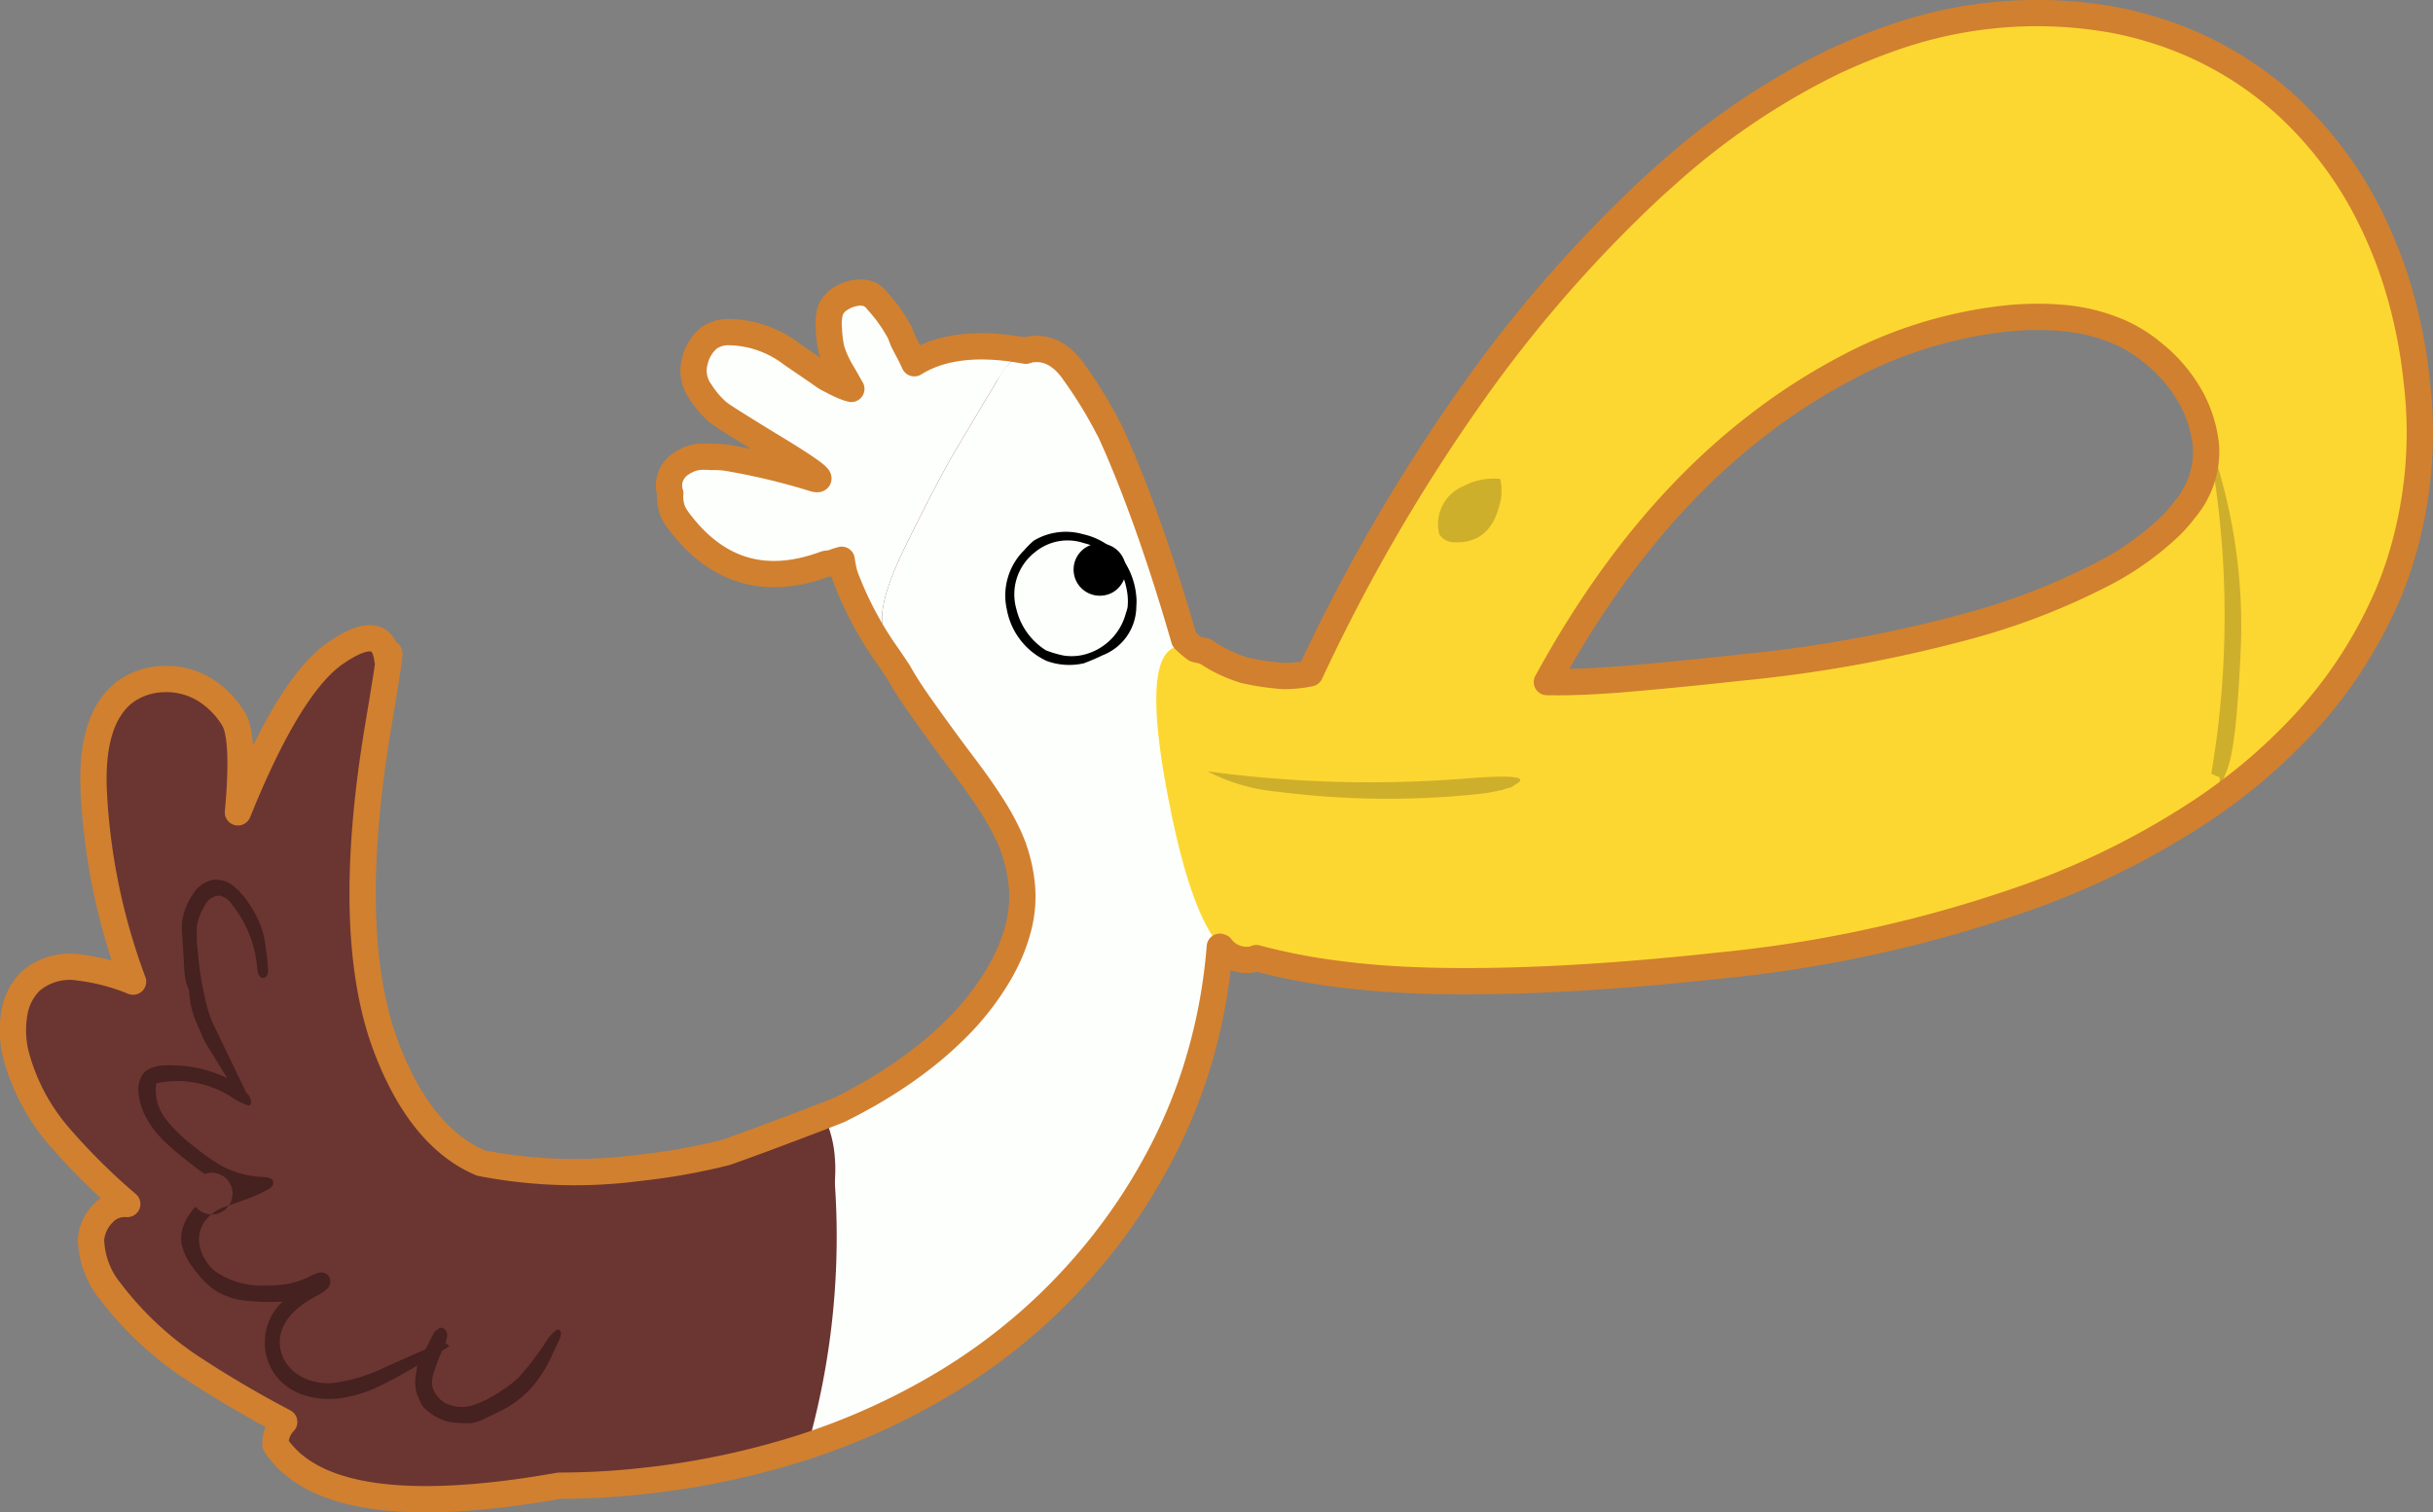
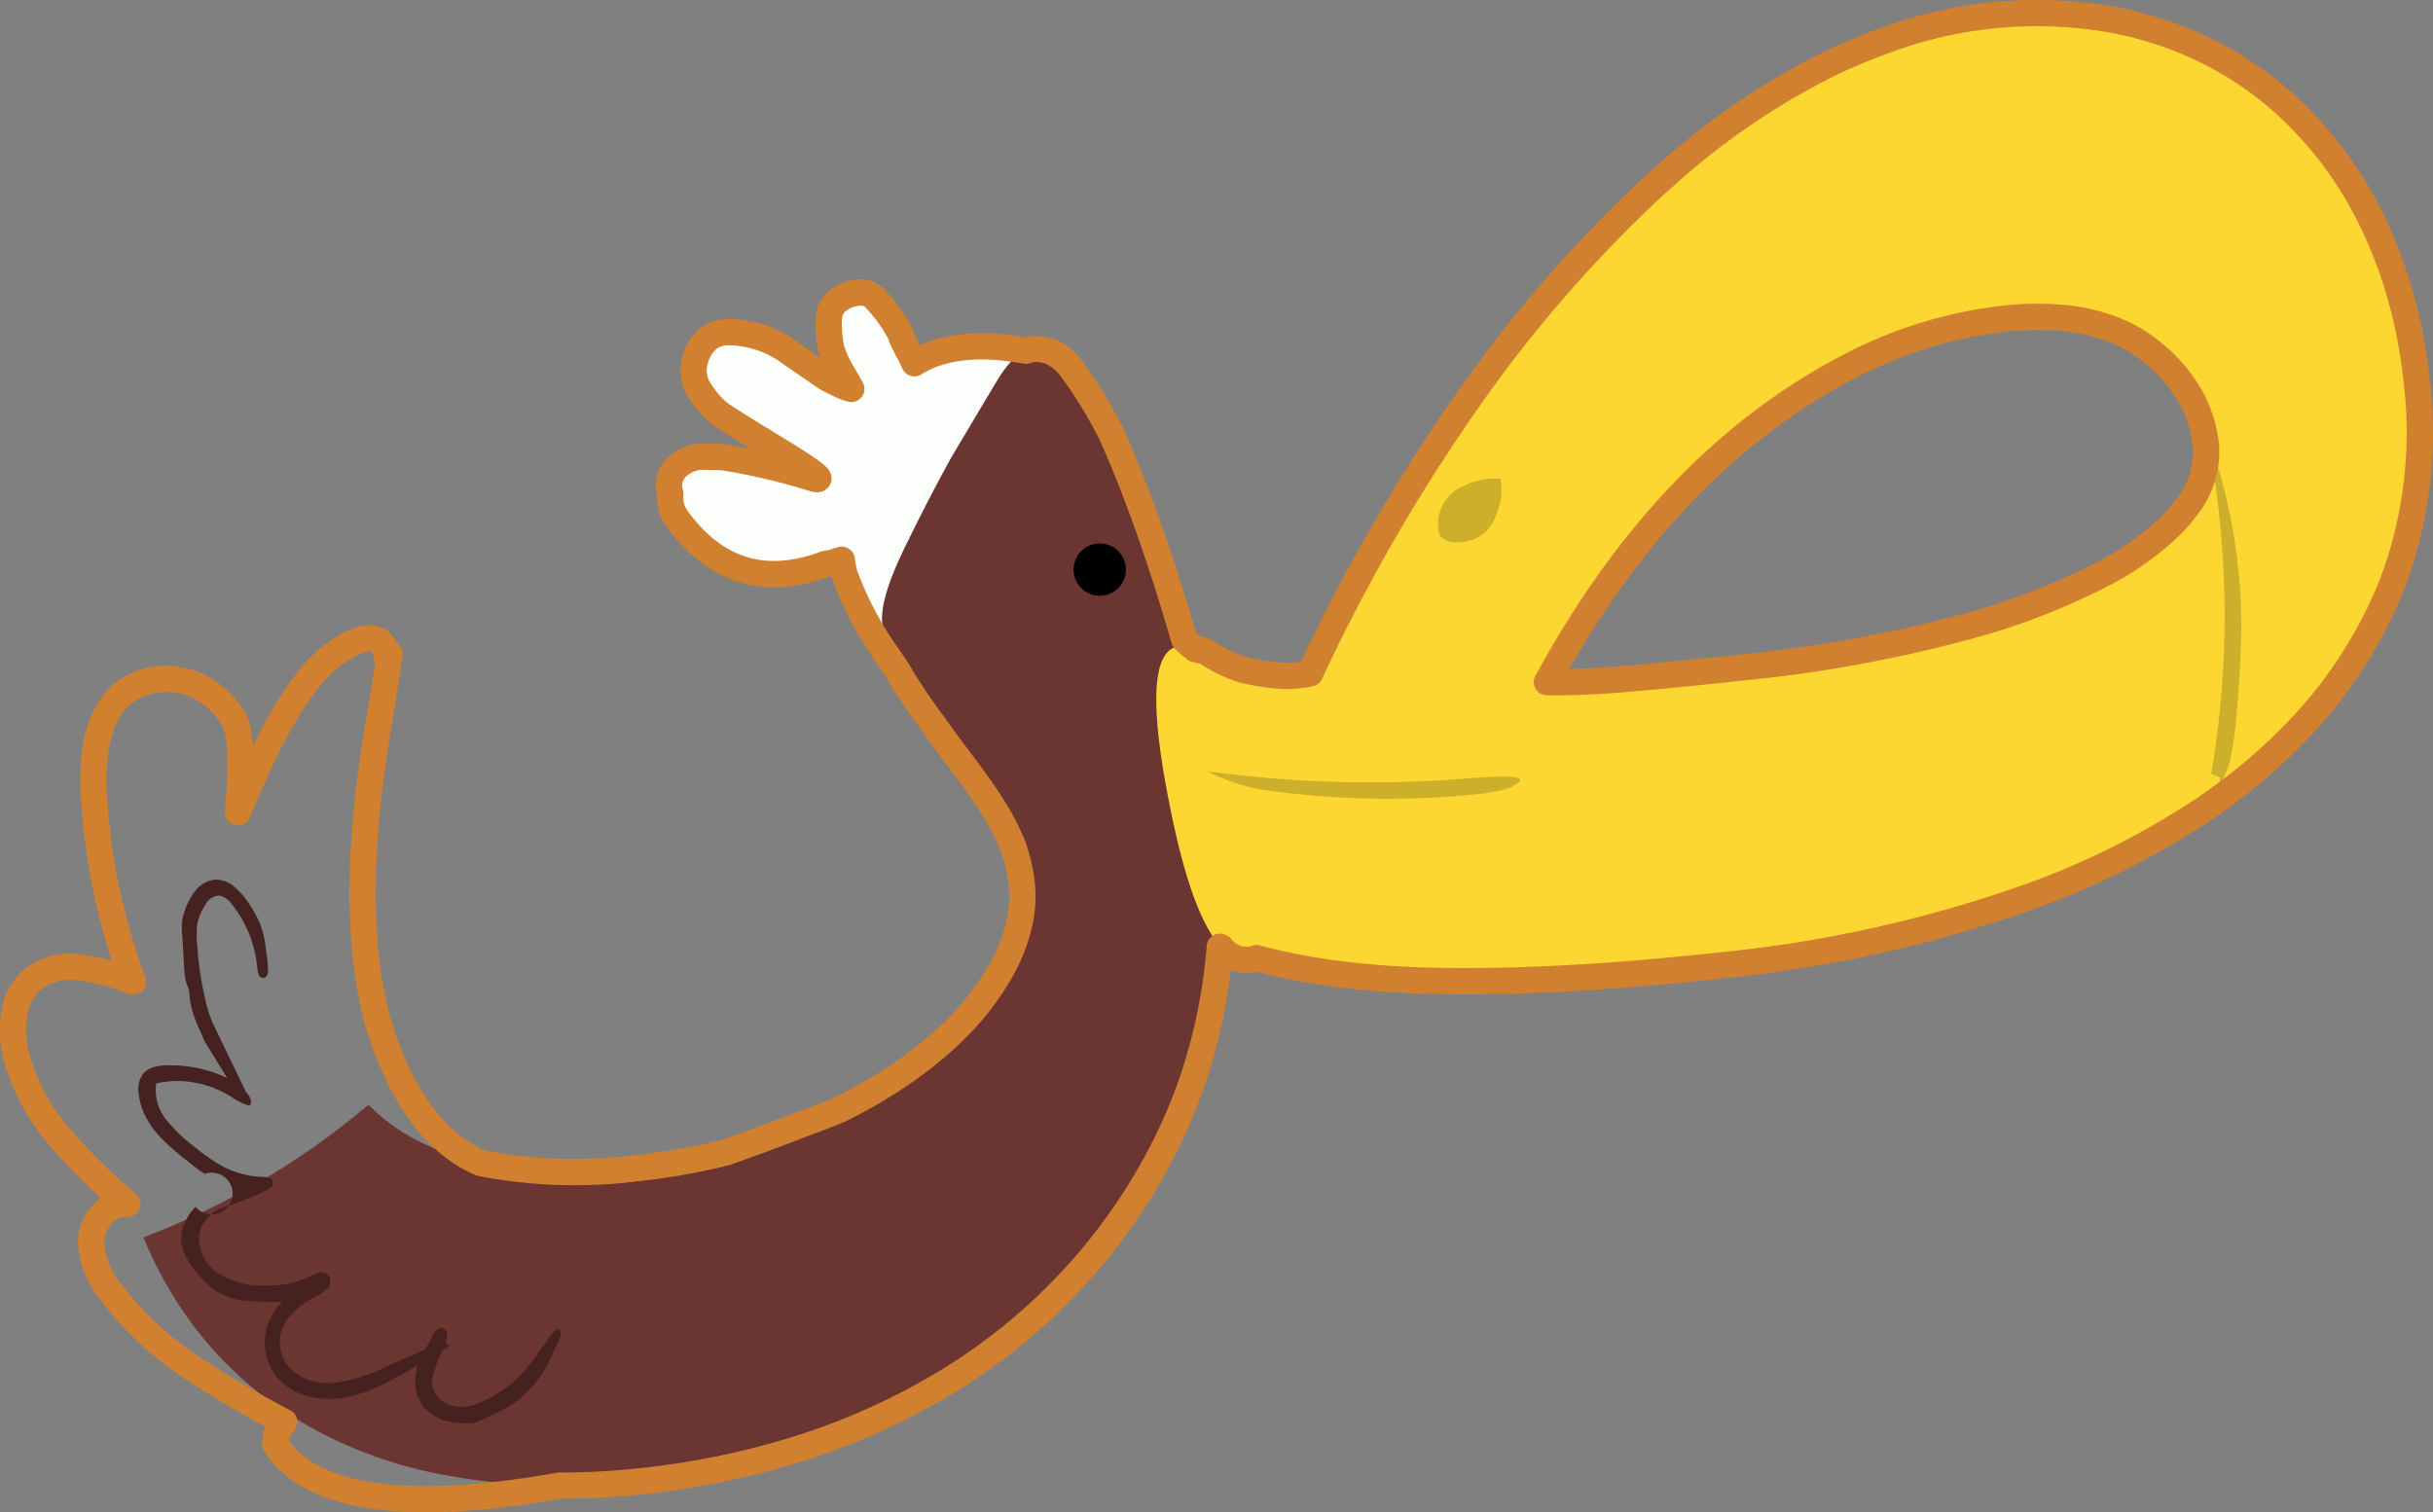
<svg xmlns="http://www.w3.org/2000/svg" width="212.263" height="131.962" viewBox="0 0 212.263 131.962">
  <rect x="0" y="0" width="212.263" height="131.962" fill="#808080" stroke="none" />
  <g id="Group_2762" data-name="Group 2762" transform="translate(-76.3 -3821.647)">
    <g id="Layer0_14_MEMBER_1_FILL" data-name="Layer0 14 MEMBER 1 FILL" transform="translate(134.677 3847.178)">
      <g id="Group_2753" data-name="Group 2753">
        <path id="Path_12010" data-name="Path 12010" d="M212.423,3891.236c0,.311.01.627.013.95a7.6,7.6,0,0,1-.156,1.685,2.184,2.184,0,0,1-.847,1.295,2.024,2.024,0,0,1-1.173.282,9.1,9.1,0,0,1-1.307-.1l-.092.01c-.363.08-.773.168-1.237.259l-3.876.67.27,4.168a15.259,15.259,0,0,0,.249,1.733c.058.236.151.569.282,1l-15.359,1.677c-.287-.585-.622-1.2-1.014-1.832q-1.061-1.728-2.761-3.968-1.413-1.859-3.236-4.416l0-.005q-1.311-2.024-2.369-3.619a.013.013,0,0,1-.007-.006c-.32-.487-.626-.94-.913-1.365a30.412,30.412,0,0,1-3.8-7.147,10.65,10.65,0,0,1-.268-1.33,6.456,6.456,0,0,0-.717.234c-.077.028-.147.056-.207.082a1.979,1.979,0,0,0-.518.056q-7.772,2.887-12.753-3.728a4.982,4.982,0,0,1-.483-.752,3.339,3.339,0,0,1-.281-1.171,1.787,1.787,0,0,1,.008-.5,2.239,2.239,0,0,1-.066-1.166,2.3,2.3,0,0,1,.9-1.364,3.705,3.705,0,0,1,1.563-.666,6.974,6.974,0,0,1,1.144,0,11.3,11.3,0,0,1,1.241.05,57.893,57.893,0,0,1,7.824,1.862q1.342.279-3.007-2.387-4.695-2.853-5.365-3.364a8.08,8.08,0,0,1-1.591-1.833,3.112,3.112,0,0,1-.506-2.663,3.669,3.669,0,0,1,1.2-2.012,2.914,2.914,0,0,1,1.855-.541,9.209,9.209,0,0,1,5.327,1.857c.019.02.811.558,2.367,1.624.246.179.492.347.735.506.154.086.35.187.589.307a10.451,10.451,0,0,0,1.136.523c.129.047.28.092.447.135l-.761-1.334a9.116,9.116,0,0,1-.974-2.117,10.1,10.1,0,0,1-.225-1.8,4.463,4.463,0,0,1,.111-1.526,2.07,2.07,0,0,1,.9-1.085,3.373,3.373,0,0,1,1.394-.521,2.138,2.138,0,0,1,1.189.148,2.206,2.206,0,0,1,.649.578,13.641,13.641,0,0,1,1.477,1.935c.1.177.25.427.451.755l.3.769c.024.059.184.361.467.906.181.331.355.68.517,1.054q3.122-1.942,8.189-1.325c.524.07,1.038.146,1.544.235a31.627,31.627,0,0,1,3.188.723,5.679,5.679,0,0,1,.757.8,40.413,40.413,0,0,1,3.419,5.547q1.526,3.327,3.2,7.99t3.237,10.127a9.912,9.912,0,0,0,4.544,2.508A21.036,21.036,0,0,0,212.423,3891.236Z" transform="translate(-159.749 -3857.861)" fill="#fdfffc" />
      </g>
    </g>
    <g id="Group_2754" data-name="Group 2754" transform="translate(88.819 3822.793)">
      <path id="Path_12011" data-name="Path 12011" d="M288.438,3841.374a33.406,33.406,0,0,0-7.753-10.6,30.358,30.358,0,0,0-11.478-6.51,35.651,35.651,0,0,0-14.684-1.21,42.875,42.875,0,0,0-13.244,3.968,63.363,63.363,0,0,0-14.813,10.056A113.038,113.038,0,0,0,210.81,3854.5a156.931,156.931,0,0,0-15.375,26.219,23.963,23.963,0,0,1-6.293-.77,9.888,9.888,0,0,1-4.542-2.51q-1.57-5.455-3.239-10.125t-3.2-7.992a39.888,39.888,0,0,0-3.418-5.545,3.685,3.685,0,0,0-3.384-1.667q-1.536.168-3.094,2.763t-4.017,6.743q-1.944,3.513-4.084,7.917t-1.907,6.513a10.033,10.033,0,0,0,.942,3.291,26.1,26.1,0,0,0,2.133,3.552q2.292,3.241,3.993,5.482t2.761,3.968a18.61,18.61,0,0,1,1.613,3.217,13.456,13.456,0,0,1,.74,3.219,12.731,12.731,0,0,1-1.878,7.674,25.922,25.922,0,0,1-6.746,7.526,46.471,46.471,0,0,1-10.777,6.124,50.518,50.518,0,0,1-13.979,3.466q-16.377,1.786-23.633-5.508A67.63,67.63,0,0,1,93.8,3929.627a33.794,33.794,0,0,0,2.085,4.253,32.63,32.63,0,0,0,9.8,10.667,37.938,37.938,0,0,0,14.013,5.747,57.039,57.039,0,0,0,17.624.6,66.531,66.531,0,0,0,19.9-5.18,53.435,53.435,0,0,0,15.472-10.225,50.394,50.394,0,0,0,10.39-14.132,46.847,46.847,0,0,0,4.635-17.094,58.833,58.833,0,0,0,18.172,2.965,191.606,191.606,0,0,0,25.465-1.326,113.688,113.688,0,0,0,27.18-6.069,64.5,64.5,0,0,0,19.647-11.069,41.082,41.082,0,0,0,11.436-15.217,36.881,36.881,0,0,0,2.518-18.706A42.245,42.245,0,0,0,288.438,3841.374Zm-16.513,24.693a21.4,21.4,0,0,1-6.869,5.5,59.243,59.243,0,0,1-12.662,4.874,118.932,118.932,0,0,1-19.025,3.435q-5.371.587-9.79.972a67.243,67.243,0,0,1-7.338.313q7.76-14.23,18.319-22.369t21.487-9.329q8.053-.879,12.6,2.6a12.12,12.12,0,0,1,5.094,8.465A7.818,7.818,0,0,1,271.925,3866.067Z" transform="translate(-93.801 -3822.793)" fill="#6b3532" />
    </g>
    <g id="Group_2756" data-name="Group 2756" transform="translate(146.764 3822.793)">
      <g id="Group_2755" data-name="Group 2755">
-         <path id="Path_12012" data-name="Path 12012" d="M313.823,3841.373a33.438,33.438,0,0,0-7.754-10.6,30.328,30.328,0,0,0-11.478-6.51,35.637,35.637,0,0,0-14.682-1.211,42.874,42.874,0,0,0-13.244,3.969,63.346,63.346,0,0,0-14.813,10.055,113.275,113.275,0,0,0-15.658,17.425,157.012,157.012,0,0,0-15.375,26.22,28.625,28.625,0,0,1-3.1-.168,21.036,21.036,0,0,1-3.191-.6,9.917,9.917,0,0,1-4.544-2.508q-1.568-5.458-3.237-10.127t-3.2-7.99a40.383,40.383,0,0,0-3.419-5.547,5.711,5.711,0,0,0-.757-.8,3.328,3.328,0,0,0-2.627-.863,2.109,2.109,0,0,0-.561.141,5.946,5.946,0,0,0-2.531,2.624q-1.562,2.6-4.018,6.741-1.944,3.516-4.083,7.917t-1.908,6.515a10.062,10.062,0,0,0,.942,3.29q.227.474.512.986a.013.013,0,0,0,.007.007,29.628,29.628,0,0,0,1.615,2.558c.257.362.51.718.754,1.062l0,0q1.818,2.554,3.236,4.415,1.7,2.24,2.761,3.969c.391.635.727,1.246,1.014,1.832q.35.719.6,1.384a13.546,13.546,0,0,1,.738,3.22,12.729,12.729,0,0,1-1.877,7.674,25.9,25.9,0,0,1-6.746,7.526,43.94,43.94,0,0,1-8.373,5.057c.178,1.1.329,2.21.451,3.321a67.171,67.171,0,0,1-2.143,25.469q2.823-.937,5.478-2.11a53.454,53.454,0,0,0,15.472-10.225,50.336,50.336,0,0,0,10.389-14.134,46.8,46.8,0,0,0,4.636-17.092,58.894,58.894,0,0,0,18.171,2.965,191.613,191.613,0,0,0,25.466-1.326,113.439,113.439,0,0,0,27.178-6.07,64.471,64.471,0,0,0,19.65-11.067,41.12,41.12,0,0,0,11.434-15.219,36.864,36.864,0,0,0,2.519-18.7A42.267,42.267,0,0,0,313.823,3841.373Zm-16.511,24.694a21.456,21.456,0,0,1-6.87,5.5,59.347,59.347,0,0,1-12.663,4.874,119.073,119.073,0,0,1-19.027,3.436q-5.367.586-9.789.972a67.213,67.213,0,0,1-7.337.312q7.758-14.231,18.317-22.369t21.489-9.328q8.054-.88,12.6,2.6a12.114,12.114,0,0,1,5.094,8.467A7.822,7.822,0,0,1,297.312,3866.067Z" transform="translate(-177.132 -3822.793)" fill="#fdfffc" />
-       </g>
+         </g>
    </g>
    <path id="Path_12013" data-name="Path 12013" d="M327.146,3841.374a33.406,33.406,0,0,0-7.753-10.6,30.358,30.358,0,0,0-11.478-6.51,35.651,35.651,0,0,0-14.684-1.21,42.874,42.874,0,0,0-13.244,3.968,63.363,63.363,0,0,0-14.813,10.056,113.039,113.039,0,0,0-15.657,17.425,156.654,156.654,0,0,0-15.222,25.9c-.341.069-.687.129-1.037.166a11.346,11.346,0,0,1-1.333.068,22.7,22.7,0,0,1-3.29-.485,12.253,12.253,0,0,1-3.524-1.691,6.924,6.924,0,0,1-1.1-.258q-5.021-1.684-2.021,13.479,2.953,15.125,7.586,13.61c.014-.013.028-.023.041-.036a64.59,64.59,0,0,0,14.987,1.975,191.606,191.606,0,0,0,25.465-1.326,113.689,113.689,0,0,0,27.18-6.069,64.5,64.5,0,0,0,19.647-11.069,41.082,41.082,0,0,0,11.436-15.217,36.881,36.881,0,0,0,2.518-18.706A42.244,42.244,0,0,0,327.146,3841.374Zm-16.513,24.693a21.4,21.4,0,0,1-6.869,5.5,59.243,59.243,0,0,1-12.662,4.874,118.932,118.932,0,0,1-19.025,3.435q-5.371.587-9.79.972a67.243,67.243,0,0,1-7.337.313q7.76-14.23,18.319-22.369t21.487-9.329q8.053-.879,12.6,2.6a12.12,12.12,0,0,1,5.094,8.465A7.818,7.818,0,0,1,310.633,3866.067Z" transform="translate(-43.69 0)" fill="#fdd731" />
    <path id="Path_12014" data-name="Path 12014" d="M353.8,3905.572l0,.766q-.1.438-.307,1.123c.153-.468.483-1.365,1-2.69q.815-2.174,1.167-11.085a48.22,48.22,0,0,0-2.988-18.106,82.085,82.085,0,0,1,.389,29.664l.738.329" transform="translate(-83.843 -16.08)" fill="#ceaf2c" />
    <path id="Path_12015" data-name="Path 12015" d="M254.218,3919.052q1.723-1-4.767-.454a106,106,0,0,1-22.175-.659,16.467,16.467,0,0,0,6.158,1.785,75.405,75.405,0,0,0,18.143.126c.33-.064.66-.126.992-.188a2.132,2.132,0,0,1,.419-.085c.1-.036.2-.073.3-.112.177-.043.355-.087.531-.134a2.717,2.717,0,0,1,.253-.186c.047-.03.1-.059.146-.094" transform="translate(-45.643 -28.985)" fill="#ceaf2c" />
    <path id="Path_12016" data-name="Path 12016" d="M258.456,3881.859a3.58,3.58,0,0,0-2.115,4.206,1.533,1.533,0,0,0,1.167.691q3.141.2,4.034-3.052a4.738,4.738,0,0,0,.121-2.469A5.553,5.553,0,0,0,258.456,3881.859Z" transform="translate(-54.472 -17.795)" fill="#ceaf2c" />
    <g id="Group_2757" data-name="Group 2757" transform="translate(77.447 3877.351)">
-       <path id="Path_12017" data-name="Path 12017" d="M96.666,3908.249a7.64,7.64,0,0,0-2.576-2.563,6.406,6.406,0,0,0-3.538-.874,5.918,5.918,0,0,0-3.43,1.2q-2.939,2.366-2.62,8.713a55.133,55.133,0,0,0,3.424,16.49,17.96,17.96,0,0,0-4.7-1.233,5.229,5.229,0,0,0-4.222,1.18,5.038,5.038,0,0,0-1.447,2.881,9,9,0,0,0,.1,3.353,17.865,17.865,0,0,0,3.771,7.271,55.087,55.087,0,0,0,5.993,5.953,2.563,2.563,0,0,0-2.162.879,3.626,3.626,0,0,0-1,2.226,7.494,7.494,0,0,0,1.715,4.56,28.948,28.948,0,0,0,6.866,6.475,94.975,94.975,0,0,0,8.273,4.881,2.717,2.717,0,0,0-.766,1.974q5.436,8.273,31.544,2.187a18.41,18.41,0,0,0,2.036-.984,24.937,24.937,0,0,0,3.511-2.593l2.38-2.076a32.092,32.092,0,0,0,8.612-15.4q1.386-5.325.193-8.725.018-1.084-.06-2.016a47.666,47.666,0,0,1-13.3,5.358,41.128,41.128,0,0,1-14.21.455q-7.31-1.039-11.042-10.908-3.738-9.9-.675-28.112,1.357-8.07.783-5.68-.4-3.381-4.434-.636-4.071,2.718-8.608,13.961Q97.684,3909.852,96.666,3908.249Z" transform="translate(-77.447 -3901.252)" fill="#6b3532" />
-     </g>
+       </g>
    <g id="Layer0_14_MEMBER_5_FILL" data-name="Layer0 14 MEMBER 5 FILL" transform="translate(88.379 3898.402)">
      <g id="Group_2758" data-name="Group 2758">
        <path id="Path_12018" data-name="Path 12018" d="M102.724,3933.5a6.438,6.438,0,0,0-1.231-1.379,2.465,2.465,0,0,0-1.7-.585,2.6,2.6,0,0,0-1.6.885,6.458,6.458,0,0,0-.93,1.645,7.1,7.1,0,0,0-.267.954,5.2,5.2,0,0,0-.006,1.359l.186,3.128a5.4,5.4,0,0,0,.177,1.06l.22.594.123,1.129a10.223,10.223,0,0,0,.811,2.35l.416.973,1.989,3.239a11.247,11.247,0,0,0-4.781-1.113c-1.346-.058-2.22.22-2.626.842a2.3,2.3,0,0,0-.311,1.668,5.737,5.737,0,0,0,.419,1.592,8.066,8.066,0,0,0,1.646,2.351,22.979,22.979,0,0,0,2.215,1.92c.631.507,1.125.873,1.479,1.1a1.82,1.82,0,1,1-.8,2.865,4.776,4.776,0,0,0-1.008,1.529,3.133,3.133,0,0,0-.209,1.751,5.338,5.338,0,0,0,.921,1.937,9.3,9.3,0,0,0,1.785,1.934,6.033,6.033,0,0,0,2.891,1.043,19.847,19.847,0,0,0,3.218.079,4.862,4.862,0,0,0-.588,6.485,5.131,5.131,0,0,0,2.753,1.767,7.243,7.243,0,0,0,3.346.1,11.537,11.537,0,0,0,3.151-1.085q.971-.448,2.972-1.622l.115-.074-.074.441a1.847,1.847,0,0,1-.055.345,4.035,4.035,0,0,0-.037,1.084,3.411,3.411,0,0,0,.257.93l.282.614a2.535,2.535,0,0,0,.558.589,4.232,4.232,0,0,0,2.143.971,8.368,8.368,0,0,0,1.087.064,2.31,2.31,0,0,0,.858-.063,5.066,5.066,0,0,0,.887-.343l1.553-.756a8.986,8.986,0,0,0,3.074-2.652,11.638,11.638,0,0,0,1.12-1.912l.775-1.658a1.758,1.758,0,0,0,.1-.473c-.024-.224-.138-.325-.341-.3a3.214,3.214,0,0,0-.938,1.027c-.53.8-1.094,1.568-1.692,2.314l-.74.852a10,10,0,0,1-1.567,1.19,9.554,9.554,0,0,1-2.162,1.129,3.245,3.245,0,0,1-2.374.015,2.174,2.174,0,0,1-.974-.728,1.848,1.848,0,0,1-.459-1.092,3.1,3.1,0,0,1,.239-1.2,11.878,11.878,0,0,1,.649-1.677l.608-.374a.561.561,0,0,0-.339-.272,2.147,2.147,0,0,0,.164-.757.693.693,0,0,0-.2-.442.468.468,0,0,0-.447-.135l-.142.106a.927.927,0,0,0-.442.48l-.663,1.278-3.5,1.553a14.674,14.674,0,0,1-4.631,1.4,5.109,5.109,0,0,1-2.391-.419,3.737,3.737,0,0,1-1.777-1.565,3.291,3.291,0,0,1-.3-2.436q.508-1.844,3.136-3.214a4,4,0,0,0,.921-.622.916.916,0,0,0,.135-1.035.838.838,0,0,0-.961-.328,5.527,5.527,0,0,0-1,.45,7.928,7.928,0,0,1-3.356.643,7.17,7.17,0,0,1-4.574-1.2,3.879,3.879,0,0,1-1.328-1.983,2.713,2.713,0,0,1,.277-2.283,3.667,3.667,0,0,1,1.645-1.322q.029,0,2.138-.758a12.039,12.039,0,0,0,1.706-.773c.51-.241.684-.526.524-.86-.077-.156-.335-.251-.771-.285a8.178,8.178,0,0,1-3.654-.96,17.958,17.958,0,0,1-2.439-1.709,13.44,13.44,0,0,1-2.415-2.329,4.073,4.073,0,0,1-.871-3.176,8.491,8.491,0,0,1,3.358-.059,8.771,8.771,0,0,1,3.124,1.2,6.139,6.139,0,0,0,1.6.813c.177-.081.231-.24.163-.481a1.126,1.126,0,0,0-.311-.581.544.544,0,0,1-.1-.114l-2.953-6.128a11.606,11.606,0,0,1-.458-1.369q-.094-.3-.42-1.868l-.173-1.029q-.141-1-.223-2.045a10.15,10.15,0,0,1-.047-2.124,4.568,4.568,0,0,1,.728-1.807,1.418,1.418,0,0,1,1.241-.786,1.733,1.733,0,0,1,1.036.723,10.274,10.274,0,0,1,2.254,5.679q.082.762.486.782c.165,0,.3-.1.4-.323a1.164,1.164,0,0,0,.032-.559,10.69,10.69,0,0,0-.173-1.584,7.831,7.831,0,0,0-.484-2.17A9.451,9.451,0,0,0,102.724,3933.5Z" transform="translate(-93.168 -3931.526)" fill="#45211f" />
      </g>
    </g>
    <g id="Group_2761" data-name="Group 2761" transform="translate(164.006 3868.068)">
      <g id="Layer0_14_MEMBER_3_MEMBER_0_FILL" data-name="Layer0 14 MEMBER 3 MEMBER 0 FILL" transform="translate(6.405 1.454)">
        <g id="Group_2759" data-name="Group 2759">
          <path id="Path_12019" data-name="Path 12019" d="M214.467,3893.033a1.855,1.855,0,1,0-1.253.691A1.8,1.8,0,0,0,214.467,3893.033Z" transform="translate(-211.138 -3889.992)" />
        </g>
      </g>
      <g id="Layer0_14_MEMBER_3_MEMBER_0_1_STROKES" data-name="Layer0 14 MEMBER 3 MEMBER 0 1 STROKES" transform="translate(5.983 1.028)">
        <path id="Path_12020" data-name="Path 12020" d="M213.047,3893.9a2.281,2.281,0,1,1,1.519-.838A2.188,2.188,0,0,1,213.047,3893.9Zm-.405-3.721a1.469,1.469,0,0,0-.761,2.613,1.448,1.448,0,0,0,2.066-.226,1.476,1.476,0,0,0-1.305-2.387Z" transform="translate(-210.531 -3889.38)" />
      </g>
      <g id="Layer0_14_MEMBER_3_MEMBER_1_MEMBER_0_FILL" data-name="Layer0 14 MEMBER 3 MEMBER 1 MEMBER 0 FILL">
        <g id="Group_2760" data-name="Group 2760">
-           <path id="Path_12021" data-name="Path 12021" d="M204.4,3888.67a7.884,7.884,0,0,0-.834.832,5.569,5.569,0,0,0-1.5,5.193,6.159,6.159,0,0,0,3.479,4.466,5.72,5.72,0,0,0,3.234.2q.829-.307,1.651-.705a4.593,4.593,0,0,0,2.928-4.27,4.781,4.781,0,0,0-.012-.956,6.594,6.594,0,0,0-1.106-3.059,6.022,6.022,0,0,0-3.52-2.27,5.446,5.446,0,0,0-4.32.565m1.042,9.546a5.851,5.851,0,0,1-2.548-3.58,4.654,4.654,0,0,1,1.617-4.96,4.458,4.458,0,0,1,4.265-.8,4.928,4.928,0,0,1,3.685,3.794,5.281,5.281,0,0,1,.134,1.807,3.647,3.647,0,0,1-.156.54,5.037,5.037,0,0,1-3.74,3.618,4.568,4.568,0,0,1-1.661.059A9.032,9.032,0,0,1,205.437,3898.216Z" transform="translate(-201.927 -3887.902)" />
-         </g>
+           </g>
      </g>
    </g>
    <path id="Path_12022" data-name="Path 12022" d="M285.393,3846.348a40.311,40.311,0,0,0-1.51-4.027c-.14-.318-.281-.634-.428-.947-.078-.167-.159-.33-.24-.494a33.286,33.286,0,0,0-7.513-10.106,30.357,30.357,0,0,0-11.478-6.509,31.086,31.086,0,0,0-3.405-.859,37.881,37.881,0,0,0-19.6,1.608q-2.4.84-4.927,2.009a63.363,63.363,0,0,0-14.813,10.056c-.364.318-.727.646-1.092.979a116.419,116.419,0,0,0-14.567,16.446,156.759,156.759,0,0,0-15.221,25.9c-.342.069-.687.129-1.037.166a11.345,11.345,0,0,1-1.333.067q-.858-.067-1.67-.185l-.036-.005c-.253-.038-.5-.08-.75-.124l-.061-.013c-.259-.047-.512-.1-.761-.156a.018.018,0,0,0-.011,0,12.272,12.272,0,0,1-3.524-1.69,6.421,6.421,0,0,1-.832-.177,8.788,8.788,0,0,1-.971-.838q-1.321-4.589-2.711-8.619c-.175-.507-.352-1.011-.528-1.506-.282-.787-.562-1.542-.839-2.273q-1.152-3.051-2.233-5.429c-.043-.1-.087-.195-.129-.288-.058-.108-.113-.21-.17-.315a39.094,39.094,0,0,0-3.213-5.183l-.037-.049c-.122-.155-.248-.3-.373-.435-.007-.008-.012-.011-.018-.019-.058-.061-.115-.12-.176-.176h0c-.062-.062-.125-.12-.189-.174l-.031-.024c-.074-.062-.149-.121-.225-.177a1.125,1.125,0,0,0-.1-.066c-.069-.05-.14-.1-.211-.139-.029-.017-.058-.036-.088-.053-.075-.042-.151-.08-.227-.117l-.1-.046c-.074-.032-.149-.06-.224-.086l-.086-.029c-.081-.024-.163-.047-.245-.065l-.1-.021c-.083-.018-.168-.031-.253-.041l-.066-.009c-.089-.006-.179-.01-.27-.008-.031,0-.064,0-.1,0-.094,0-.186.005-.28.015-.01,0-.018,0-.029,0a.1.1,0,0,0-.017,0,1.734,1.734,0,0,0-.227.041l-.076.019c-.063.018-.124.039-.187.06-.019.006-.035.011-.054.018-.507-.089-1.021-.165-1.544-.235q-5.069-.619-8.189,1.326c-.162-.374-.336-.724-.517-1.054-.284-.546-.443-.848-.467-.907l-.3-.769c-.2-.328-.35-.579-.451-.755a13.641,13.641,0,0,0-1.477-1.935,2.2,2.2,0,0,0-.649-.578,2.13,2.13,0,0,0-1.189-.148,3.366,3.366,0,0,0-1.394.521,2.07,2.07,0,0,0-.9,1.085,4.463,4.463,0,0,0-.111,1.526,10.1,10.1,0,0,0,.225,1.8,9.116,9.116,0,0,0,.974,2.117l.761,1.334a4.616,4.616,0,0,1-.447-.135,10.454,10.454,0,0,1-1.136-.523c-.239-.12-.435-.221-.589-.307-.243-.16-.489-.328-.735-.506-1.556-1.066-2.348-1.6-2.367-1.624a9.209,9.209,0,0,0-5.327-1.857,2.911,2.911,0,0,0-1.855.542,3.666,3.666,0,0,0-1.2,2.012,3.111,3.111,0,0,0,.506,2.663,8.079,8.079,0,0,0,1.591,1.833q.675.51,5.365,3.364,4.346,2.664,3.007,2.387a57.893,57.893,0,0,0-7.824-1.862,11.3,11.3,0,0,0-1.241-.05,6.974,6.974,0,0,0-1.144,0,3.705,3.705,0,0,0-1.563.666,2.3,2.3,0,0,0-.9,1.364,2.239,2.239,0,0,0,.066,1.166,1.788,1.788,0,0,0-.008.5,3.34,3.34,0,0,0,.281,1.171,4.981,4.981,0,0,0,.483.752q4.981,6.614,12.753,3.728a1.979,1.979,0,0,1,.518-.056c.06-.026.13-.054.207-.082a6.456,6.456,0,0,1,.717-.234,10.652,10.652,0,0,0,.268,1.33,30.4,30.4,0,0,0,3.8,7.147c.287.424.593.878.913,1.364h0c.108.194.222.393.342.595a.07.07,0,0,1,.013.021c.113.187.231.38.354.576.032.05.064.1.1.151.095.15.193.3.293.45.034.054.067.1.1.157.134.2.273.4.419.614q.859,1.219,1.638,2.294c.168.232.332.457.493.68.019.028.038.053.056.079l.389.528c.054.075.106.146.159.216l.24.325.251.339.09.121c.232.312.46.613.677.9q1.7,2.242,2.761,3.968c.064.1.125.205.186.307.026.043.053.085.076.128.047.08.09.158.137.237s.081.142.12.212.076.142.115.212.082.151.121.224.073.139.108.21l.106.21c.027.053.054.108.079.165.1.2.193.406.278.6l.036.086c.088.2.17.407.243.6a.17.17,0,0,1,.007.019c.024.067.045.135.068.2a13.755,13.755,0,0,1,.67,3.017,10.7,10.7,0,0,1-.267,3.725,15.132,15.132,0,0,1-1.362,3.493c-.08.151-.162.3-.248.456a23.536,23.536,0,0,1-4.13,5.25l-.038.037-.019.019a31.919,31.919,0,0,1-2.559,2.22l-.042.033c-.243.189-.492.375-.744.562-.079.057-.156.116-.236.173-.255.185-.512.37-.775.55-.075.052-.15.1-.225.151-.229.157-.462.31-.7.465-.066.044-.132.087-.2.129-.285.184-.574.362-.869.54-.073.046-.146.09-.22.135-.31.185-.624.37-.943.551l-.01,0c-.332.189-.672.373-1.017.559l-.134.072q-.523.277-1.06.546a.529.529,0,0,1-.07.035c-.322.162-7.084,2.742-9.928,3.73a55.111,55.111,0,0,1-7.586,1.353,42.818,42.818,0,0,1-13.793-.419q-5.282-2.238-8.271-10.139-3.738-9.9-.675-28.112,1.357-8.07.783-5.68-.4-3.38-4.434-.636-4.071,2.718-8.608,13.961.61-6.591-.408-8.194a7.643,7.643,0,0,0-2.576-2.562,6.4,6.4,0,0,0-3.538-.874,5.917,5.917,0,0,0-3.43,1.2q-2.939,2.367-2.62,8.713a55.13,55.13,0,0,0,3.424,16.49,17.936,17.936,0,0,0-4.7-1.233,5.227,5.227,0,0,0-4.222,1.18,5.04,5.04,0,0,0-1.447,2.881,9,9,0,0,0,.1,3.352,17.865,17.865,0,0,0,3.771,7.271,55.083,55.083,0,0,0,5.993,5.953,2.562,2.562,0,0,0-2.162.878,3.628,3.628,0,0,0-1,2.226,7.494,7.494,0,0,0,1.715,4.56,28.938,28.938,0,0,0,6.866,6.475,94.975,94.975,0,0,0,8.273,4.881,2.717,2.717,0,0,0-.766,1.974q4.688,7.137,24.764,3.586a66.55,66.55,0,0,0,7.229-.4,70.145,70.145,0,0,0,14.425-3.069h0l.113-.039c.407-.134.812-.277,1.213-.418.054-.019.108-.039.161-.059.387-.136.77-.28,1.152-.427l.239-.091c.344-.135.687-.269,1.027-.41.106-.043.212-.085.316-.129.345-.141.686-.29,1.026-.438.076-.034.153-.066.229-.1a58.593,58.593,0,0,0,5.692-2.9,51.156,51.156,0,0,0,9.78-7.323q1.342-1.288,2.572-2.651a50.124,50.124,0,0,0,7.818-11.481,45.721,45.721,0,0,0,2.543-6.323,48.243,48.243,0,0,0,2.092-10.771l.1.035a2.788,2.788,0,0,0,3.046.991l.04-.035a53.749,53.749,0,0,0,6.839,1.346c.075.008.149.019.224.029.241.032.484.062.728.089.118.016.236.029.353.042.227.027.453.053.683.076.155.017.312.03.469.047.309.031.621.058.935.083.237.021.473.04.713.059l.485.033q.348.026.7.045c.156.009.312.019.469.026.259.015.521.027.782.039.134.007.268.013.4.016.4.018.8.032,1.2.043.788.021,1.6.033,2.416.038q4.809.034,10.371-.286,5.914-.34,12.678-1.079a113.666,113.666,0,0,0,27.18-6.068,69.978,69.978,0,0,0,15.208-7.685,51.957,51.957,0,0,0,4.441-3.384q1.448-1.238,2.753-2.542l.026-.025.013-.013a39.837,39.837,0,0,0,8.642-12.637c.323-.761.615-1.534.882-2.315a37.518,37.518,0,0,0,1.637-16.39A44.055,44.055,0,0,0,285.393,3846.348Zm-18.45,19.72a13.275,13.275,0,0,1-1.268,1.458,25.39,25.39,0,0,1-5.6,4.045,59.321,59.321,0,0,1-12.663,4.874,119.071,119.071,0,0,1-19.027,3.436q-3.839.42-7.194.734c-.889.084-1.756.164-2.6.238s-1.652.133-2.418.182q-2.839.184-4.919.13c.085-.153.171-.3.256-.456q7.678-13.9,18.063-21.912a52.961,52.961,0,0,1,7.97-5.125,38.309,38.309,0,0,1,13.517-4.2,25.906,25.906,0,0,1,4.87-.106,15.943,15.943,0,0,1,5.288,1.265,12.156,12.156,0,0,1,2.446,1.444c.19.145.373.292.553.441a13.261,13.261,0,0,1,3.219,3.812c.026.047.054.092.079.138.015.028.027.056.041.082a11.189,11.189,0,0,1,1.2,3.994A7.816,7.816,0,0,1,266.943,3866.067Z" transform="translate(0 0)" fill="none" stroke="#d1802f" stroke-linecap="round" stroke-linejoin="round" stroke-width="2.293" />
  </g>
</svg>